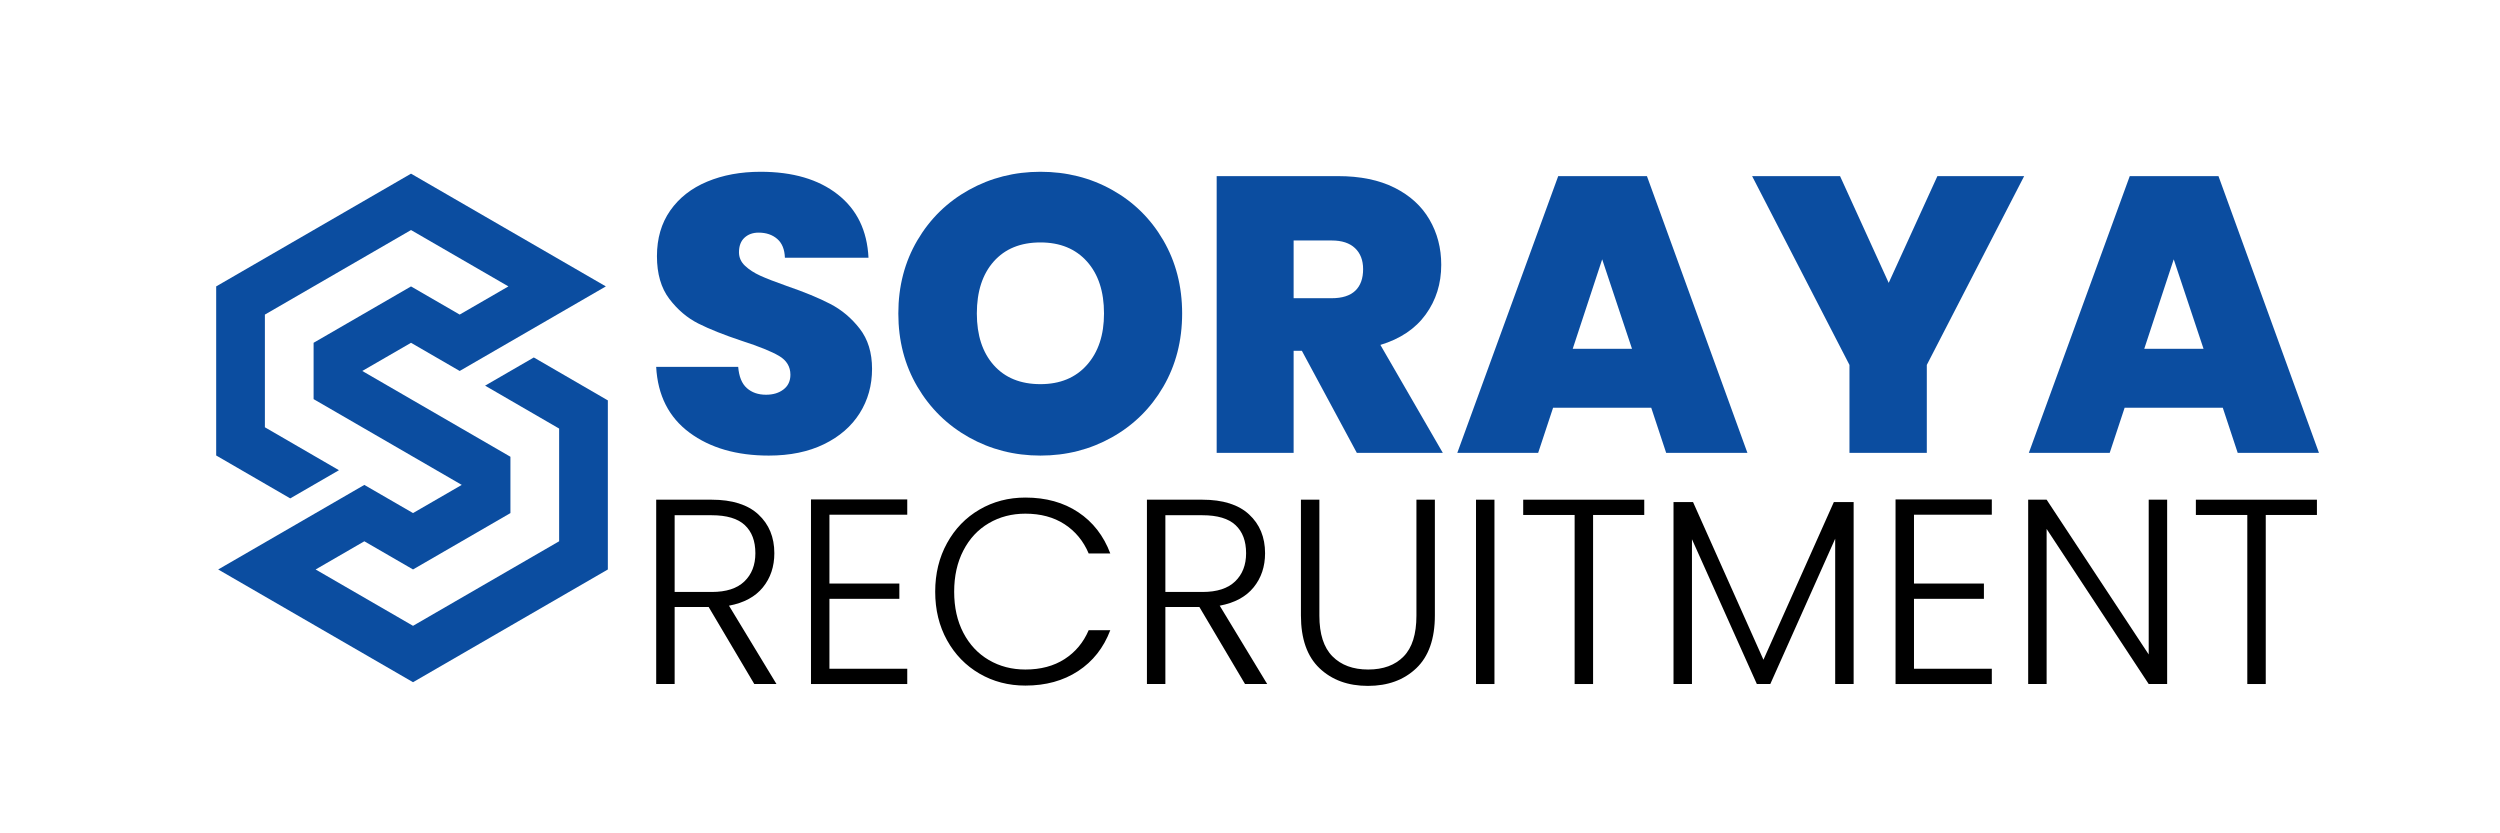
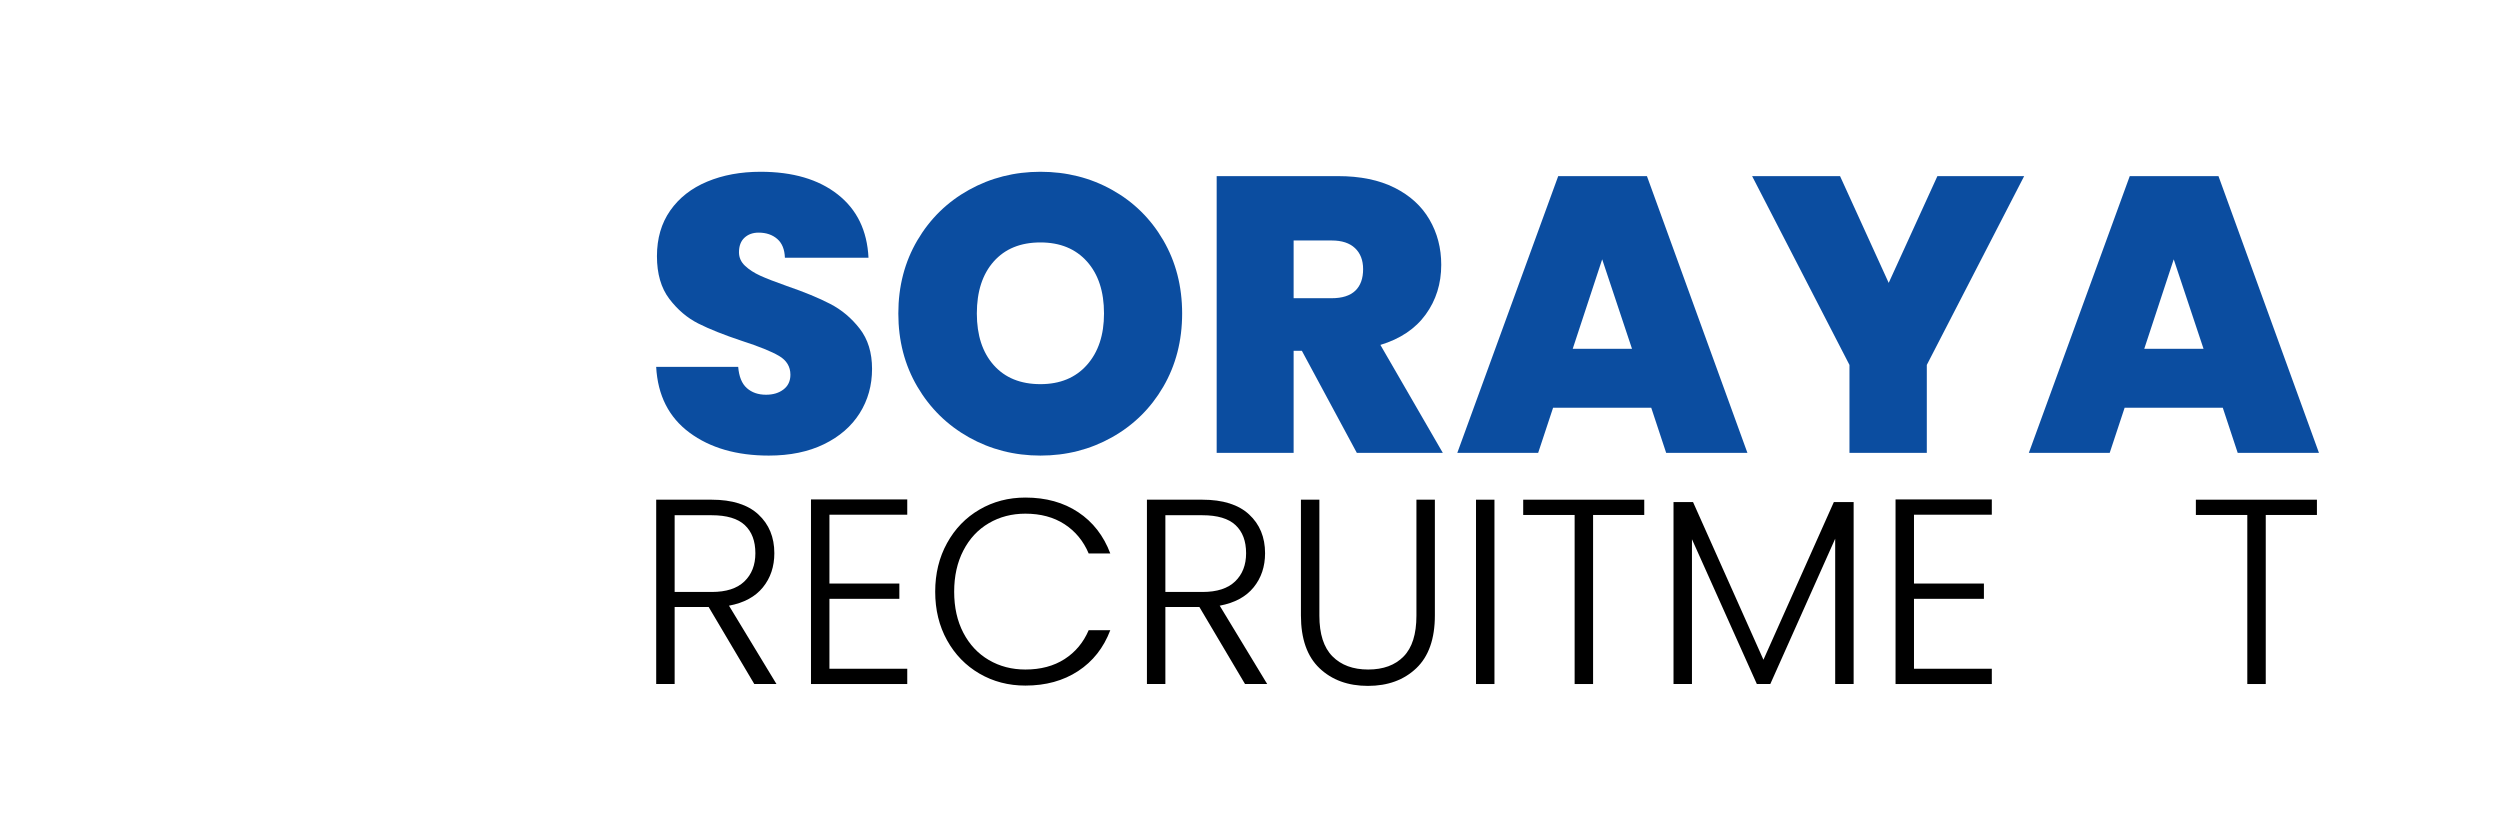
<svg xmlns="http://www.w3.org/2000/svg" width="1200" zoomAndPan="magnify" viewBox="0 0 900 300" height="400" preserveAspectRatio="xMidYMid meet" version="1.2">
  <defs>
    <clipPath id="ae886444d6">
      <path d="M 77.812 62.52 L 218.84 62.52 L 218.84 245.594 L 77.812 245.594 Z M 77.812 62.52 " />
    </clipPath>
  </defs>
  <g id="d4b9d635da">
    <g style="fill:#0b4da0;fill-opacity:1;">
      <g transform="translate(231.266, 163.027)">
        <path style="stroke:none" d="M 45.5 0.984 C 33.914 0.984 24.398 -1.77 16.953 -7.281 C 9.516 -12.789 5.516 -20.68 4.953 -30.953 L 34.484 -30.953 C 34.766 -27.461 35.801 -24.914 37.594 -23.312 C 39.383 -21.719 41.691 -20.922 44.516 -20.922 C 47.055 -20.922 49.148 -21.555 50.797 -22.828 C 52.453 -24.098 53.281 -25.863 53.281 -28.125 C 53.281 -31.039 51.91 -33.301 49.172 -34.906 C 46.441 -36.508 42.016 -38.301 35.891 -40.281 C 29.391 -42.445 24.133 -44.539 20.125 -46.562 C 16.125 -48.582 12.641 -51.547 9.672 -55.453 C 6.711 -59.367 5.234 -64.484 5.234 -70.797 C 5.234 -77.203 6.832 -82.688 10.031 -87.25 C 13.238 -91.82 17.664 -95.285 23.312 -97.641 C 28.969 -100.004 35.375 -101.188 42.531 -101.188 C 54.125 -101.188 63.379 -98.473 70.297 -93.047 C 77.223 -87.629 80.922 -80.023 81.391 -70.234 L 51.297 -70.234 C 51.203 -73.242 50.281 -75.504 48.531 -77.016 C 46.789 -78.523 44.555 -79.281 41.828 -79.281 C 39.754 -79.281 38.055 -78.664 36.734 -77.438 C 35.422 -76.219 34.766 -74.473 34.766 -72.203 C 34.766 -70.328 35.492 -68.703 36.953 -67.328 C 38.41 -65.961 40.223 -64.785 42.391 -63.797 C 44.555 -62.805 47.758 -61.562 52 -60.062 C 58.312 -57.895 63.516 -55.75 67.609 -53.625 C 71.711 -51.508 75.25 -48.539 78.219 -44.719 C 81.188 -40.906 82.672 -36.078 82.672 -30.234 C 82.672 -24.305 81.188 -18.984 78.219 -14.266 C 75.25 -9.555 70.961 -5.836 65.359 -3.109 C 59.754 -0.379 53.133 0.984 45.5 0.984 Z M 45.5 0.984 " />
      </g>
    </g>
    <g style="fill:#0b4da0;fill-opacity:1;">
      <g transform="translate(318.882, 163.027)">
        <path style="stroke:none" d="M 55.672 0.984 C 46.348 0.984 37.773 -1.203 29.953 -5.578 C 22.141 -9.961 15.945 -16.039 11.375 -23.812 C 6.801 -31.582 4.516 -40.367 4.516 -50.172 C 4.516 -59.961 6.801 -68.742 11.375 -76.516 C 15.945 -84.285 22.141 -90.336 29.953 -94.672 C 37.773 -99.016 46.348 -101.188 55.672 -101.188 C 65.098 -101.188 73.695 -99.016 81.469 -94.672 C 89.238 -90.336 95.383 -84.285 99.906 -76.516 C 104.426 -68.742 106.688 -59.961 106.688 -50.172 C 106.688 -40.367 104.426 -31.582 99.906 -23.812 C 95.383 -16.039 89.211 -9.961 81.391 -5.578 C 73.578 -1.203 65.004 0.984 55.672 0.984 Z M 55.672 -24.734 C 62.742 -24.734 68.328 -27.039 72.422 -31.656 C 76.516 -36.27 78.562 -42.441 78.562 -50.172 C 78.562 -58.078 76.516 -64.316 72.422 -68.891 C 68.328 -73.461 62.742 -75.75 55.672 -75.75 C 48.516 -75.75 42.91 -73.461 38.859 -68.891 C 34.805 -64.316 32.781 -58.078 32.781 -50.172 C 32.781 -42.348 34.805 -36.148 38.859 -31.578 C 42.91 -27.016 48.516 -24.734 55.672 -24.734 Z M 55.672 -24.734 " />
      </g>
    </g>
    <g style="fill:#0b4da0;fill-opacity:1;">
      <g transform="translate(430.096, 163.027)">
        <path style="stroke:none" d="M 58.359 0 L 38.578 -36.734 L 35.609 -36.734 L 35.609 0 L 7.906 0 L 7.906 -99.625 L 51.578 -99.625 C 59.586 -99.625 66.367 -98.234 71.922 -95.453 C 77.484 -92.672 81.676 -88.852 84.5 -84 C 87.332 -79.156 88.75 -73.719 88.75 -67.688 C 88.75 -60.906 86.883 -54.945 83.156 -49.812 C 79.438 -44.676 74 -41.023 66.844 -38.859 L 89.312 0 Z M 35.609 -55.672 L 49.312 -55.672 C 53.082 -55.672 55.91 -56.566 57.797 -58.359 C 59.68 -60.148 60.625 -62.742 60.625 -66.141 C 60.625 -69.336 59.656 -71.852 57.719 -73.688 C 55.789 -75.531 52.988 -76.453 49.312 -76.453 L 35.609 -76.453 Z M 35.609 -55.672 " />
      </g>
    </g>
    <g style="fill:#0b4da0;fill-opacity:1;">
      <g transform="translate(523.505, 163.027)">
        <path style="stroke:none" d="M 70.938 -16.25 L 35.609 -16.25 L 30.234 0 L 1.125 0 L 37.453 -99.625 L 69.391 -99.625 L 105.562 0 L 76.312 0 Z M 64.016 -37.453 L 53.281 -69.672 L 42.672 -37.453 Z M 64.016 -37.453 " />
      </g>
    </g>
    <g style="fill:#0b4da0;fill-opacity:1;">
      <g transform="translate(630.198, 163.027)">
        <path style="stroke:none" d="M 98.5 -99.625 L 63.453 -31.656 L 63.453 0 L 35.609 0 L 35.609 -31.656 L 0.562 -99.625 L 32.219 -99.625 L 49.734 -61.188 L 67.266 -99.625 Z M 98.5 -99.625 " />
      </g>
    </g>
    <g style="fill:#0b4da0;fill-opacity:1;">
      <g transform="translate(729.26, 163.027)">
        <path style="stroke:none" d="M 70.938 -16.25 L 35.609 -16.25 L 30.234 0 L 1.125 0 L 37.453 -99.625 L 69.391 -99.625 L 105.562 0 L 76.312 0 Z M 64.016 -37.453 L 53.281 -69.672 L 42.672 -37.453 Z M 64.016 -37.453 " />
      </g>
    </g>
    <g clip-rule="nonzero" clip-path="url(#ae886444d6)">
-       <path style=" stroke:none;fill-rule:evenodd;fill:#0b4da0;fill-opacity:1;" d="M 77.824 103.105 L 147.965 62.52 L 218.105 103.105 L 165.488 133.547 L 147.965 123.406 L 130.418 133.551 L 183.754 164.434 L 183.754 184.711 L 148.688 205.004 L 131.16 194.863 L 113.621 205.012 L 148.688 225.297 L 201.289 194.859 L 201.289 154.285 L 174.633 138.836 L 192.172 128.688 L 218.824 144.141 L 218.824 205.012 L 148.688 245.594 L 78.547 205.012 L 131.16 174.566 L 148.688 184.707 L 166.23 174.562 L 112.895 143.684 L 112.895 123.402 L 147.965 103.113 L 165.488 113.25 L 183.027 103.105 L 147.965 82.816 L 95.359 113.254 L 95.359 153.82 L 122.02 169.277 L 104.484 179.422 L 77.824 163.973 Z M 77.824 103.105 " />
-     </g>
+       </g>
    <g style="fill:#000000;fill-opacity:1;">
      <g transform="translate(228.638, 246.248)">
        <path style="stroke:none" d="M 42.906 0 L 26.484 -27.719 L 14.234 -27.719 L 14.234 0 L 7.594 0 L 7.594 -66.359 L 27.531 -66.359 C 34.938 -66.359 40.551 -64.586 44.375 -61.047 C 48.207 -57.504 50.125 -52.852 50.125 -47.094 C 50.125 -42.281 48.75 -38.18 46 -34.797 C 43.25 -31.41 39.18 -29.211 33.797 -28.203 L 50.891 0 Z M 14.234 -33.141 L 27.625 -33.141 C 32.812 -33.141 36.719 -34.406 39.344 -36.938 C 41.977 -39.469 43.297 -42.852 43.297 -47.094 C 43.297 -51.457 42.031 -54.828 39.5 -57.203 C 36.969 -59.578 32.977 -60.766 27.531 -60.766 L 14.234 -60.766 Z M 14.234 -33.141 " />
      </g>
    </g>
    <g style="fill:#000000;fill-opacity:1;">
      <g transform="translate(284.361, 246.248)">
        <path style="stroke:none" d="M 14.234 -60.953 L 14.234 -36.172 L 39.406 -36.172 L 39.406 -30.672 L 14.234 -30.672 L 14.234 -5.5 L 42.25 -5.5 L 42.25 0 L 7.594 0 L 7.594 -66.453 L 42.25 -66.453 L 42.25 -60.953 Z M 14.234 -60.953 " />
      </g>
    </g>
    <g style="fill:#000000;fill-opacity:1;">
      <g transform="translate(332.11, 246.248)">
        <path style="stroke:none" d="M 4.562 -33.234 C 4.562 -39.742 5.984 -45.578 8.828 -50.734 C 11.672 -55.898 15.562 -59.922 20.5 -62.797 C 25.438 -65.68 30.945 -67.125 37.031 -67.125 C 44.438 -67.125 50.781 -65.363 56.062 -61.844 C 61.344 -58.332 65.188 -53.383 67.594 -47 L 59.812 -47 C 57.914 -51.488 55.02 -55 51.125 -57.531 C 47.227 -60.062 42.531 -61.328 37.031 -61.328 C 32.156 -61.328 27.77 -60.188 23.875 -57.906 C 19.977 -55.633 16.922 -52.359 14.703 -48.078 C 12.492 -43.805 11.391 -38.859 11.391 -33.234 C 11.391 -27.598 12.492 -22.66 14.703 -18.422 C 16.922 -14.18 19.977 -10.922 23.875 -8.641 C 27.77 -6.359 32.156 -5.219 37.031 -5.219 C 42.531 -5.219 47.227 -6.469 51.125 -8.969 C 55.02 -11.469 57.914 -14.938 59.812 -19.375 L 67.594 -19.375 C 65.188 -13.039 61.32 -8.133 56 -4.656 C 50.688 -1.176 44.363 0.562 37.031 0.562 C 30.945 0.562 25.438 -0.875 20.5 -3.75 C 15.562 -6.625 11.672 -10.625 8.828 -15.75 C 5.984 -20.883 4.562 -26.711 4.562 -33.234 Z M 4.562 -33.234 " />
      </g>
    </g>
    <g style="fill:#000000;fill-opacity:1;">
      <g transform="translate(405.3, 246.248)">
        <path style="stroke:none" d="M 42.906 0 L 26.484 -27.719 L 14.234 -27.719 L 14.234 0 L 7.594 0 L 7.594 -66.359 L 27.531 -66.359 C 34.938 -66.359 40.551 -64.586 44.375 -61.047 C 48.207 -57.504 50.125 -52.852 50.125 -47.094 C 50.125 -42.281 48.75 -38.18 46 -34.797 C 43.25 -31.41 39.18 -29.211 33.797 -28.203 L 50.891 0 Z M 14.234 -33.141 L 27.625 -33.141 C 32.812 -33.141 36.719 -34.406 39.344 -36.938 C 41.977 -39.469 43.297 -42.852 43.297 -47.094 C 43.297 -51.457 42.031 -54.828 39.5 -57.203 C 36.969 -59.578 32.977 -60.766 27.531 -60.766 L 14.234 -60.766 Z M 14.234 -33.141 " />
      </g>
    </g>
    <g style="fill:#000000;fill-opacity:1;">
      <g transform="translate(461.023, 246.248)">
        <path style="stroke:none" d="M 13.953 -66.359 L 13.953 -24.594 C 13.953 -18.008 15.52 -13.133 18.656 -9.969 C 21.789 -6.801 26.078 -5.219 31.516 -5.219 C 36.961 -5.219 41.219 -6.785 44.281 -9.922 C 47.352 -13.055 48.891 -17.945 48.891 -24.594 L 48.891 -66.359 L 55.531 -66.359 L 55.531 -24.688 C 55.531 -16.27 53.301 -9.938 48.844 -5.688 C 44.383 -1.445 38.578 0.672 31.422 0.672 C 24.273 0.672 18.469 -1.445 14 -5.688 C 9.539 -9.938 7.312 -16.27 7.312 -24.688 L 7.312 -66.359 Z M 13.953 -66.359 " />
      </g>
    </g>
    <g style="fill:#000000;fill-opacity:1;">
      <g transform="translate(523.77, 246.248)">
        <path style="stroke:none" d="M 14.234 -66.359 L 14.234 0 L 7.594 0 L 7.594 -66.359 Z M 14.234 -66.359 " />
      </g>
    </g>
    <g style="fill:#000000;fill-opacity:1;">
      <g transform="translate(545.509, 246.248)">
        <path style="stroke:none" d="M 46.422 -66.359 L 46.422 -60.859 L 28 -60.859 L 28 0 L 21.359 0 L 21.359 -60.859 L 2.844 -60.859 L 2.844 -66.359 Z M 46.422 -66.359 " />
      </g>
    </g>
    <g style="fill:#000000;fill-opacity:1;">
      <g transform="translate(594.871, 246.248)">
        <path style="stroke:none" d="M 72.438 -65.5 L 72.438 0 L 65.797 0 L 65.797 -52.312 L 42.438 0 L 37.594 0 L 14.234 -52.125 L 14.234 0 L 7.594 0 L 7.594 -65.5 L 14.625 -65.5 L 39.969 -8.734 L 65.312 -65.5 Z M 72.438 -65.5 " />
      </g>
    </g>
    <g style="fill:#000000;fill-opacity:1;">
      <g transform="translate(674.801, 246.248)">
        <path style="stroke:none" d="M 14.234 -60.953 L 14.234 -36.172 L 39.406 -36.172 L 39.406 -30.672 L 14.234 -30.672 L 14.234 -5.5 L 42.25 -5.5 L 42.25 0 L 7.594 0 L 7.594 -66.453 L 42.25 -66.453 L 42.25 -60.953 Z M 14.234 -60.953 " />
      </g>
    </g>
    <g style="fill:#000000;fill-opacity:1;">
      <g transform="translate(722.549, 246.248)">
-         <path style="stroke:none" d="M 57.625 0 L 50.984 0 L 14.234 -55.828 L 14.234 0 L 7.594 0 L 7.594 -66.359 L 14.234 -66.359 L 50.984 -10.641 L 50.984 -66.359 L 57.625 -66.359 Z M 57.625 0 " />
-       </g>
+         </g>
    </g>
    <g style="fill:#000000;fill-opacity:1;">
      <g transform="translate(787.67, 246.248)">
        <path style="stroke:none" d="M 46.422 -66.359 L 46.422 -60.859 L 28 -60.859 L 28 0 L 21.359 0 L 21.359 -60.859 L 2.844 -60.859 L 2.844 -66.359 Z M 46.422 -66.359 " />
      </g>
    </g>
  </g>
</svg>